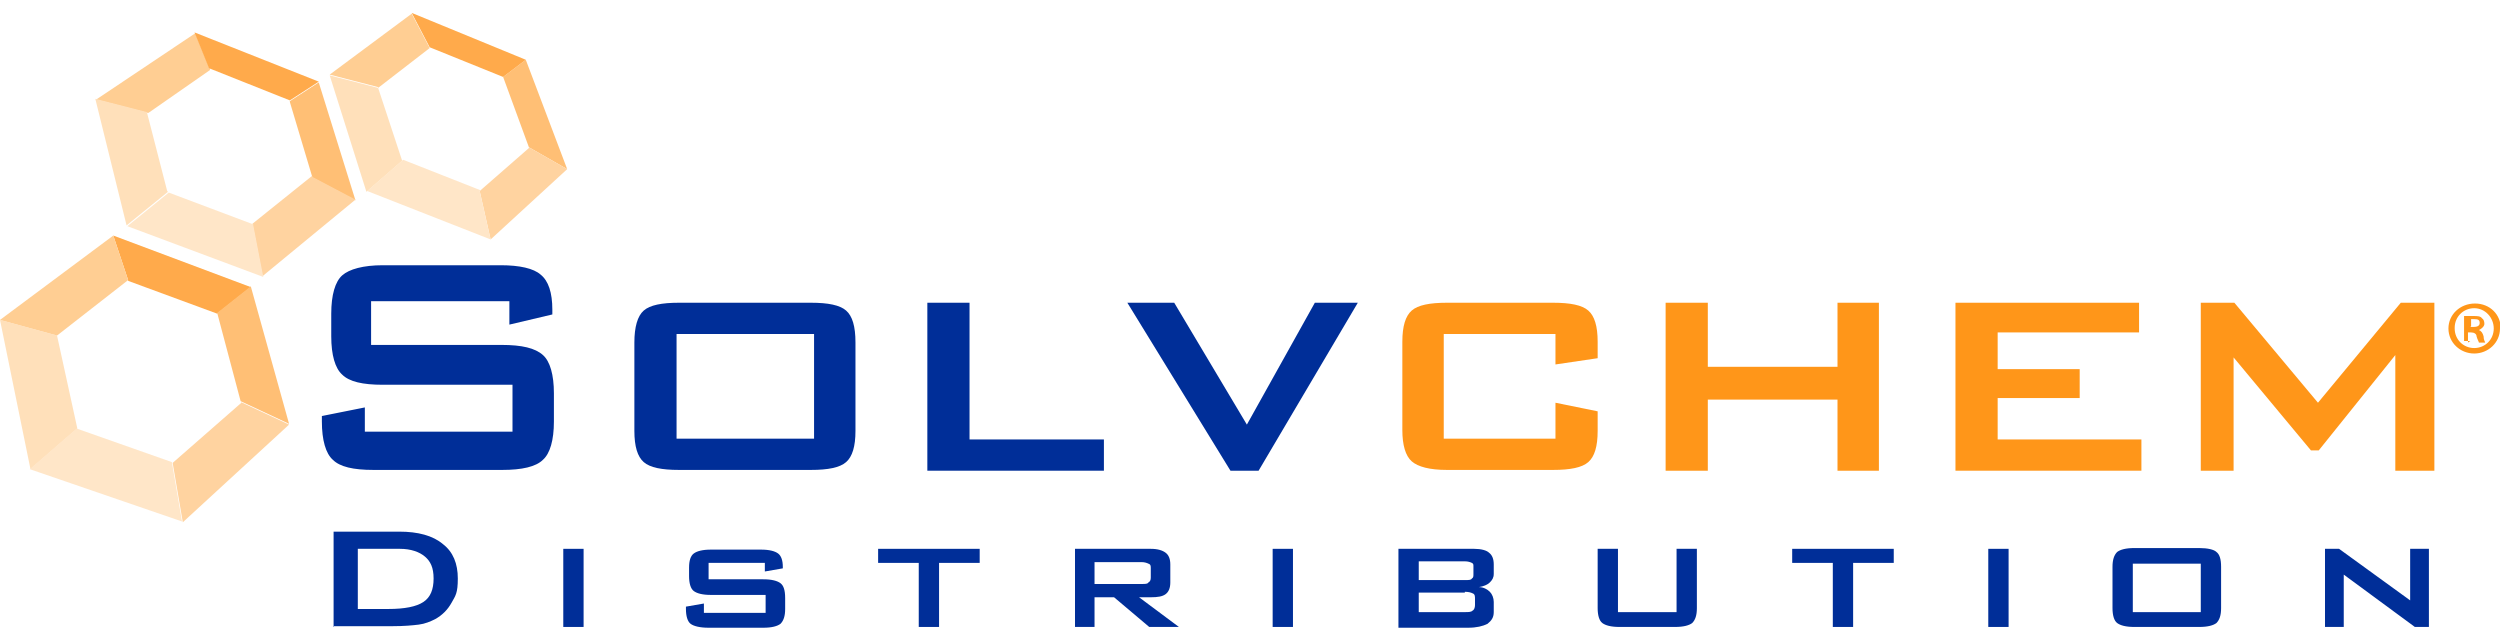
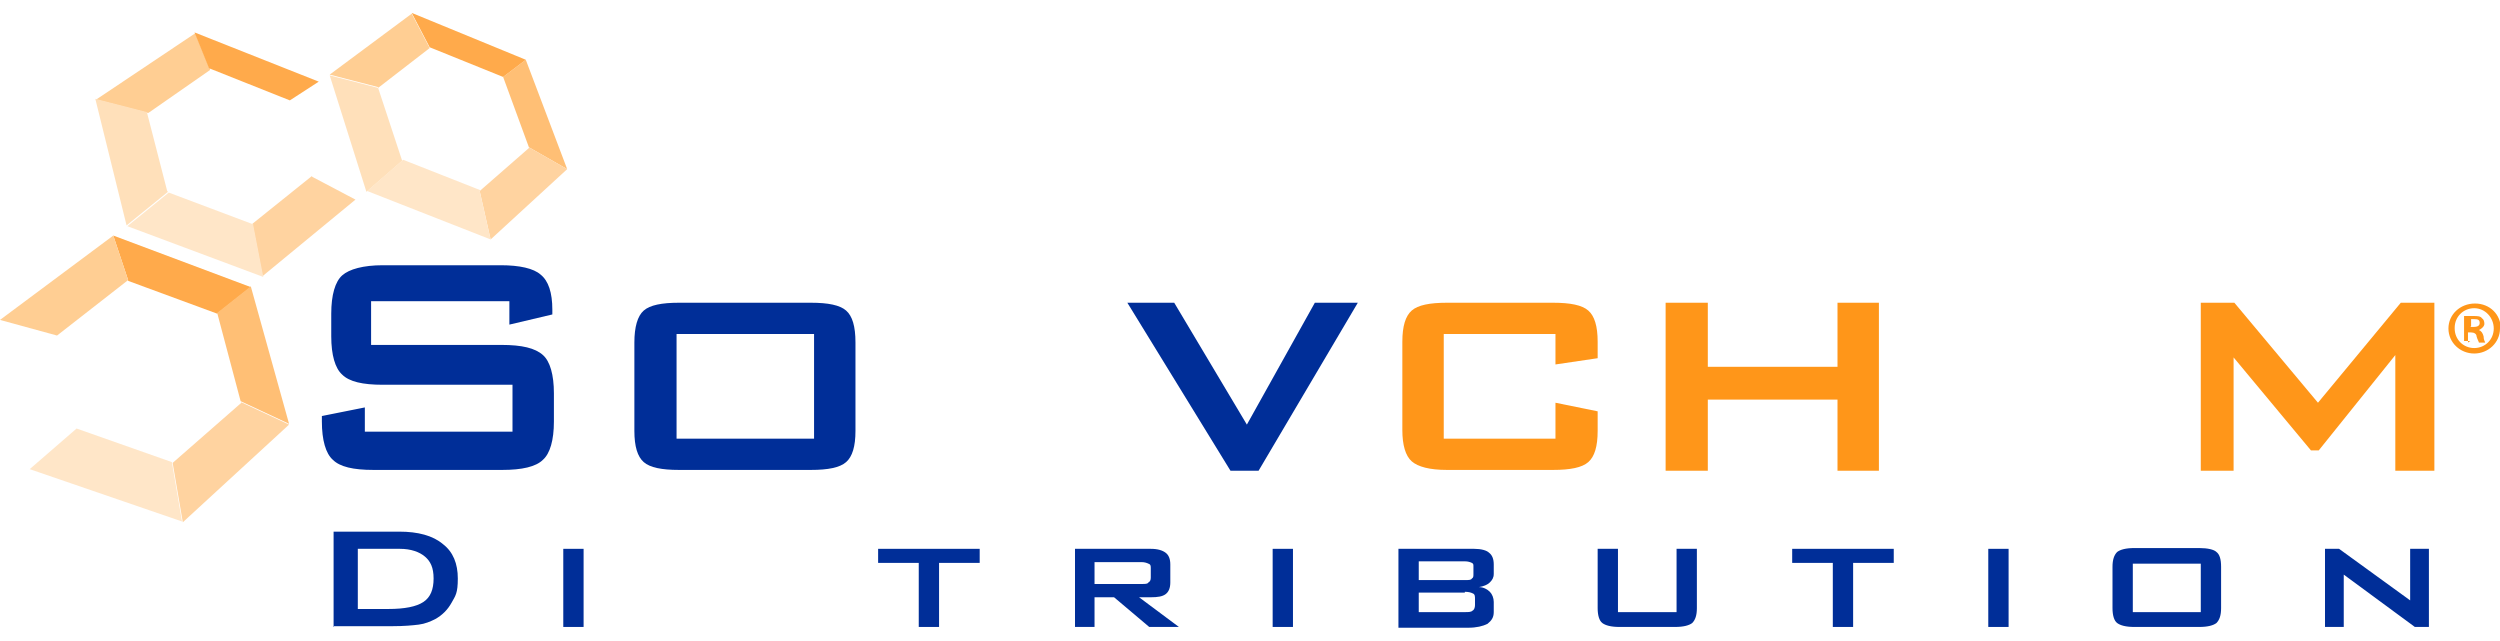
<svg xmlns="http://www.w3.org/2000/svg" id="Layer_1" viewBox="0 0 320 82">
  <path d="M65,38.55h-17.5v5.6h16.7c2.6,0,4.3.4,5.3,1.3.9.8,1.4,2.5,1.4,4.9v3.6c0,2.4-.5,4.1-1.4,4.9-.9.9-2.7,1.3-5.2,1.3h-16.5c-2.6,0-4.3-.4-5.2-1.3-.9-.8-1.4-2.5-1.4-4.9v-.7l5.5-1.1v3.1h18.9v-6h-16.6c-2.6,0-4.3-.4-5.2-1.3-.9-.8-1.4-2.5-1.4-4.9v-2.9c0-2.4.5-4.1,1.4-4.9.9-.8,2.7-1.3,5.2-1.3h15.1c2.4,0,4.2.4,5.1,1.2,1,.8,1.5,2.3,1.5,4.5v.6l-5.5,1.3v-3h-.2Z" style="fill:#002e98;" />
  <path d="M86.6,56.15h17.6v-13.4h-17.6s0,13.4,0,13.4ZM81.2,43.85c0-2,.4-3.4,1.2-4.1.8-.7,2.3-1,4.5-1h16.9c2.2,0,3.7.3,4.5,1s1.2,2,1.2,4.1v11.3c0,2-.4,3.3-1.2,4-.8.7-2.3,1-4.5,1h-16.9c-2.2,0-3.7-.3-4.5-1s-1.2-2-1.2-4v-11.3Z" style="fill:#002e98;" />
-   <path d="M118.7,60.25v-21.5h5.4v17.5h17.2v4h-22.6Z" style="fill:#002e98;" />
  <path d="M157.5,60.25l-13.2-21.5h6l9.3,15.6,8.7-15.6h5.5l-12.7,21.5h-3.7.1Z" style="fill:#002e98;" />
  <path d="M199.1,42.75h-14.3v13.4h14.3v-4.6l5.4,1.1v2.5c0,2-.4,3.3-1.2,4-.8.7-2.3,1-4.5,1h-13.6c-2.2,0-3.7-.4-4.5-1.1-.8-.7-1.2-2.1-1.2-4v-11.3c0-2,.4-3.3,1.2-4,.8-.7,2.3-1,4.5-1h13.6c2.2,0,3.7.3,4.5,1s1.2,2,1.2,4v2.1l-5.4.8v-4,.1Z" style="fill:#ff9619;" />
  <path d="M213.2,60.25v-21.5h5.4v8.2h16.6v-8.2h5.3v21.5h-5.3v-9.1h-16.6v9.1s-5.4,0-5.4,0Z" style="fill:#ff9619;" />
-   <path d="M250.3,60.25v-21.5h23.5v3.8h-18.1v4.7h10.5v3.7h-10.5v5.3h18.4v4h-23.8Z" style="fill:#ff9619;" />
  <path d="M281.7,60.25v-21.5h4.3l10.7,12.8,10.6-12.8h4.3v21.5h-5v-14.8l-9.8,12.2h-1l-9.9-11.9v14.5h-4.3.1Z" style="fill:#ff9619;" />
  <path d="M64.4,9.85l2.9-2.2,5.3,14-4.9-2.8s-3.3-9-3.3-9Z" style="fill:#ffbf75;" />
  <path d="M18.9,14.45l-6.6-1.7,12.7-8.5,1.9,4.7-7.9,5.5h-.1Z" style="fill:#ffce93;" />
  <path d="M55,6.05l-2.3-4.4,14.6,6-2.9,2.2-9.4-3.8h0Z" style="fill:#ffaa4b;" />
  <path d="M48.4,11.15l-6.2-1.6,10.5-7.8,2.3,4.4-6.6,5.1v-.1Z" style="fill:#ffce93;" />
  <path d="M67.7,18.85l4.9,2.8-9.8,9-1.4-6.2,6.3-5.5v-.1Z" style="fill:#ffd3a0;" />
  <path d="M61.4,24.45l1.4,6.2-15.8-6.2,4.6-4,9.9,3.9-.1.1Z" style="fill:#ffe6c8;" />
  <path d="M51.5,20.55l-4.6,4-4.7-14.9,6.2,1.6,3.1,9.4v-.1Z" style="fill:#ffe0ba;" />
  <path d="M26.8,8.85l-1.9-4.7,15.9,6.3-3.7,2.4-10.3-4.1v.1Z" style="fill:#ffaa4b;" />
-   <path d="M37.1,12.95l3.7-2.4,4.7,15.1-5.5-2.9-2.9-9.7v-.1Z" style="fill:#ffbf75;" />
  <path d="M40,22.65l5.5,2.9-11.9,9.8-1.3-6.7,7.6-6.1.1.1Z" style="fill:#ffd3a0;" />
  <path d="M21.5,24.55l-5.3,4.3-4-16.2,6.6,1.7,2.6,10.1.1.1Z" style="fill:#ffe0ba;" />
  <path d="M32.4,28.75l1.3,6.7-17.4-6.5,5.3-4.3,10.9,4.1h-.1Z" style="fill:#ffe6c8;" />
-   <path d="M9.9,54.85l-6,5.2L0,40.95l7.3,2,2.6,11.9Z" style="fill:#ffe0ba;" />
  <path d="M16.4,35.85l-1.9-5.7,17.6,6.6-4.3,3.4-11.4-4.2v-.1Z" style="fill:#ffaa4b;" />
  <path d="M27.8,40.05l4.3-3.4,4.9,17.6-6.2-2.9-3-11.3h0Z" style="fill:#ffbf75;" />
  <path d="M7.3,42.95l-7.3-2,14.5-10.8,1.9,5.7-9.1,7.1Z" style="fill:#ffce93;" />
  <path d="M30.8,51.45l6.2,2.9-13.6,12.5-1.3-7.6,8.8-7.7-.1-.1Z" style="fill:#ffd3a0;" />
  <path d="M22,59.15l1.3,7.6-19.5-6.7,6-5.2,12.2,4.3Z" style="fill:#ffe6c8;" />
  <path d="M316.2,41.85h.4c.4,0,.8-.1.8-.5s-.2-.5-.7-.5-.3,0-.4,0v.9l-.1.1ZM316.2,43.65h-.8v-3.2h1.2c.5,0,.9,0,1.1.3.2.1.3.4.3.7s-.3.6-.7.8h0c.3.1.5.4.6.8,0,.5.2.7.2.8h-.8c0-.1-.2-.4-.3-.8,0-.3-.3-.5-.7-.5h-.4v1.3l.3-.2ZM314.2,42.05c0,1.4,1.1,2.5,2.5,2.5s2.5-1.1,2.5-2.5-1.1-2.6-2.5-2.6-2.5,1.1-2.5,2.5v.1ZM320,42.05c0,1.8-1.5,3.2-3.3,3.2s-3.3-1.4-3.3-3.2,1.5-3.2,3.4-3.2,3.3,1.4,3.3,3.2h-.1Z" style="fill:#ff9619;" />
  <path d="M45.8,77.95h3.9c2.1,0,3.6-.3,4.5-.9s1.3-1.6,1.3-3-.4-2.2-1.1-2.8c-.7-.6-1.8-1-3.2-1h-5.4v7.7h0ZM42.7,80.25v-12.2h8.4c2.4,0,4.3.5,5.6,1.6,1.3,1,1.9,2.5,1.9,4.4s-.3,2.2-.8,3.1-1.2,1.6-2.1,2.1c-.6.3-1.3.6-2.1.7-.8.1-1.9.2-3.3.2h-7.7l.1.1Z" style="fill:#002e98;" />
  <path d="M72.1,70.25h2.6v10h-2.6v-10Z" style="fill:#002e98;" />
-   <path d="M98.1,72.05h-7.4v2.1h7c1.1,0,1.8.2,2.2.5.4.3.6.9.6,1.9v1.4c0,.9-.2,1.5-.6,1.9-.4.3-1.1.5-2.2.5h-7c-1.1,0-1.9-.2-2.3-.5s-.6-1-.6-1.9v-.3l2.3-.4v1.2h7.9v-2.3h-7c-1.1,0-1.8-.2-2.2-.5-.4-.3-.6-1-.6-1.9v-1.1c0-.9.2-1.5.6-1.8s1.1-.5,2.2-.5h6.4c1.1,0,1.8.2,2.2.5.4.3.6.9.6,1.7v.2l-2.3.4v-1.1h.2Z" style="fill:#002e98;" />
  <path d="M120.2,72.05v8.2h-2.6v-8.2h-5.2v-1.8h13v1.8h-5.2Z" style="fill:#002e98;" />
  <path d="M146.1,71.95h-6v2.8h6c.5,0,.8,0,.9-.2.2-.1.3-.3.3-.6v-1.2c0-.3,0-.5-.3-.6-.2-.1-.5-.2-.9-.2h0ZM137.6,80.25v-10h9.7c.9,0,1.5.2,1.9.5s.6.8.6,1.5v2.3c0,.7-.2,1.2-.6,1.5s-1,.4-1.9.4h-1.5l5.1,3.8h-3.8l-4.5-3.8h-2.5v3.8h-2.6.1Z" style="fill:#002e98;" />
  <path d="M162.9,70.25h2.6v10h-2.6v-10Z" style="fill:#002e98;" />
  <path d="M187.5,75.85h-5.9v2.5h5.9c.5,0,.8,0,1-.2.2-.1.3-.4.3-.7v-.8c0-.3,0-.6-.3-.7-.2-.1-.5-.2-1-.2v.1ZM187.5,71.85h-5.9v2.4h5.9c.5,0,.8,0,.9-.2.2-.1.2-.3.2-.6v-.9c0-.3,0-.4-.2-.5s-.5-.2-.9-.2ZM179,80.25v-10h9.7c.9,0,1.6.2,1.9.5.4.3.6.8.6,1.5v1.2c0,.5-.2.8-.5,1.1-.3.3-.8.5-1.4.6.6,0,1.1.3,1.4.6.3.3.5.8.5,1.3v1.3c0,.7-.3,1.1-.8,1.5-.6.3-1.4.5-2.5.5h-8.9v-.1Z" style="fill:#002e98;" />
  <path d="M207.1,70.25v8.1h7.5v-8.1h2.6v7.6c0,.9-.2,1.5-.6,1.9-.4.3-1.1.5-2.2.5h-7.1c-1.1,0-1.8-.2-2.2-.5-.4-.3-.6-1-.6-1.9v-7.6h2.6,0Z" style="fill:#002e98;" />
  <path d="M237.2,72.05v8.2h-2.6v-8.2h-5.2v-1.8h13v1.8h-5.2Z" style="fill:#002e98;" />
  <path d="M254.5,70.25h2.6v10h-2.6v-10Z" style="fill:#002e98;" />
  <path d="M273,78.35h8.7v-6.2h-8.7v6.2ZM270.4,72.55c0-.9.2-1.5.6-1.9.4-.3,1.1-.5,2.2-.5h8.3c1.1,0,1.9.2,2.2.5.4.3.6.9.6,1.9v5.3c0,.9-.2,1.5-.6,1.9-.4.3-1.1.5-2.2.5h-8.3c-1.1,0-1.8-.2-2.2-.5-.4-.3-.6-1-.6-1.9v-5.3Z" style="fill:#002e98;" />
  <path d="M297.6,80.25v-10h1.8l9.1,6.6v-6.6h2.4v10h-1.8l-9.1-6.7v6.7h-2.4Z" style="fill:#002e98;" />
</svg>